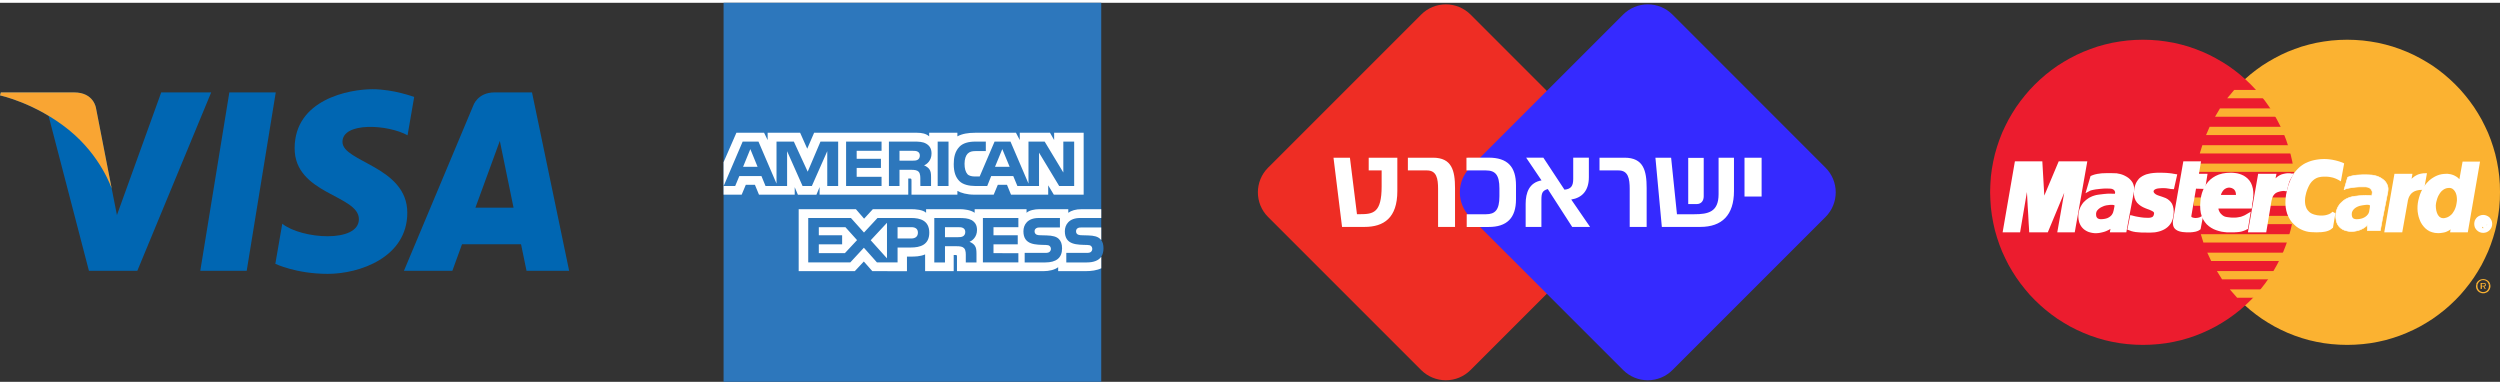
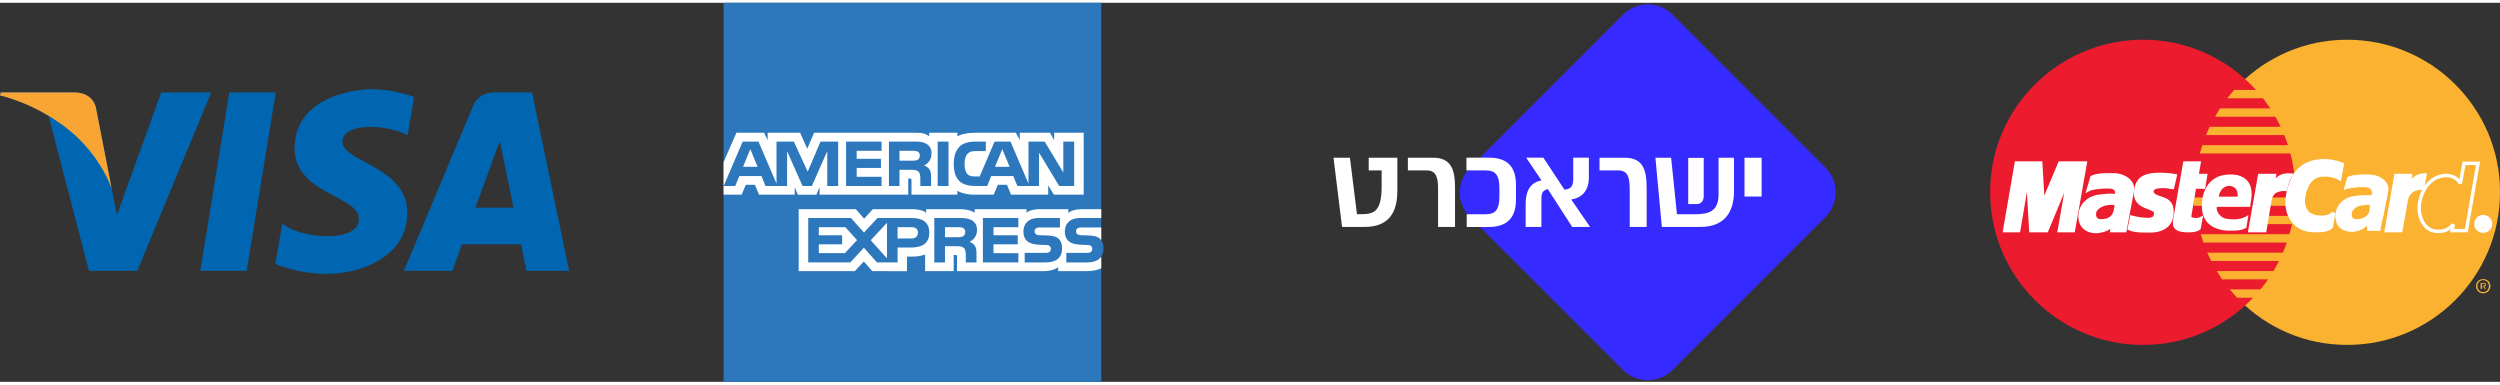
<svg xmlns="http://www.w3.org/2000/svg" xml:space="preserve" width="156px" height="24px" version="1.1" shape-rendering="geometricPrecision" text-rendering="geometricPrecision" image-rendering="optimizeQuality" fill-rule="evenodd" clip-rule="evenodd" viewBox="0 0 47.932 7.267">
  <rect x="0" y="0" width="47.932" height="7.267" fill="#333333" stroke="none" />
  <g id="Layer_x0020_1">
    <g id="_2785480276176">
      <polygon fill="#0066B2" fill-rule="nonzero" points="4.73,5.138 3.84,5.138 4.397,1.718 5.287,1.718 " />
      <path fill="#0066B2" fill-rule="nonzero" d="M3.091 1.718l-0.849 2.352 -0.1 -0.506 0 0 -0.3 -1.538c0,0 -0.036,-0.308 -0.422,-0.308l-1.404 0 -0.016 0.058c0,0 0.429,0.089 0.931,0.391l0.774 2.971 0.928 0 1.416 -3.42 -0.958 0z" />
      <path fill="#0066B2" fill-rule="nonzero" d="M9.115 3.928l0.468 -1.28 0.263 1.28 -0.731 0zm0.98 1.21l0.817 0 -0.712 -3.42 -0.716 0c-0.331,0 -0.411,0.255 -0.411,0.255l-1.328 3.165 0.928 0 0.185 -0.508 1.132 0 0.105 0.508z" />
      <path fill="#0066B2" fill-rule="nonzero" d="M7.814 2.54l0.127 -0.734c0,0 -0.392,-0.149 -0.8,-0.149 -0.442,0 -1.492,0.193 -1.492,1.132 0,0.884 1.232,0.895 1.232,1.359 0,0.464 -1.105,0.381 -1.469,0.088l-0.133 0.768c0,0 0.398,0.193 1.005,0.193 0.608,0 1.525,-0.315 1.525,-1.171 0,-0.889 -1.243,-0.972 -1.243,-1.359 0,-0.386 0.867,-0.337 1.248,-0.127z" />
      <path fill="#F9A533" fill-rule="nonzero" d="M2.142 3.564l-0.3 -1.538c0,0 -0.036,-0.308 -0.422,-0.308l-1.404 0 -0.016 0.058c0,0 0.675,0.14 1.322,0.663 0.618,0.501 0.82,1.125 0.82,1.125z" />
    </g>
    <g id="_2785480218240">
      <polygon fill="#FBB231" points="45.002,6.559 45.152,6.555 45.302,6.544 45.448,6.526 45.593,6.5 45.734,6.468 45.873,6.428 46.009,6.382 46.142,6.329 46.273,6.27 46.399,6.206 46.521,6.135 46.641,6.059 46.755,5.977 46.866,5.89 46.972,5.798 47.074,5.701 47.172,5.599 47.263,5.492 47.35,5.382 47.432,5.267 47.508,5.148 47.579,5.026 47.643,4.899 47.703,4.769 47.755,4.636 47.801,4.5 47.841,4.361 47.873,4.219 47.899,4.074 47.918,3.928 47.929,3.779 47.932,3.628 47.929,3.478 47.918,3.33 47.899,3.184 47.873,3.041 47.841,2.9 47.801,2.762 47.755,2.626 47.703,2.493 47.643,2.364 47.579,2.238 47.508,2.116 47.432,1.997 47.35,1.883 47.263,1.773 47.172,1.667 47.074,1.565 46.972,1.468 46.866,1.376 46.755,1.289 46.641,1.207 46.521,1.132 46.399,1.062 46.273,0.997 46.142,0.938 46.009,0.886 45.873,0.839 45.734,0.8 45.593,0.767 45.448,0.742 45.302,0.723 45.152,0.712 45.002,0.708 44.851,0.712 44.702,0.723 44.556,0.742 44.412,0.767 44.271,0.8 44.132,0.839 43.997,0.886 43.863,0.938 43.734,0.997 43.609,1.062 43.487,1.132 43.368,1.207 43.254,1.289 43.143,1.376 43.038,1.468 42.936,1.565 42.839,1.667 42.747,1.773 42.661,1.883 42.58,1.997 42.504,2.116 42.434,2.238 42.368,2.364 42.31,2.493 42.258,2.626 42.213,2.762 42.173,2.9 42.14,3.041 42.115,3.184 42.096,3.33 42.085,3.478 42.081,3.628 42.085,3.779 42.096,3.928 42.115,4.074 42.14,4.219 42.173,4.361 42.213,4.5 42.258,4.636 42.31,4.769 42.368,4.899 42.434,5.026 42.504,5.148 42.58,5.267 42.661,5.382 42.747,5.492 42.839,5.599 42.936,5.701 43.038,5.798 43.143,5.89 43.254,5.977 43.368,6.059 43.487,6.135 43.609,6.206 43.734,6.27 43.863,6.329 43.997,6.382 44.132,6.428 44.271,6.468 44.412,6.5 44.556,6.526 44.702,6.544 44.851,6.555 45.002,6.559 " />
      <polygon fill="#EC1C2E" points="41.088,6.559 41.237,6.555 41.387,6.544 41.533,6.526 41.677,6.5 41.818,6.468 41.957,6.428 42.092,6.382 42.225,6.329 42.355,6.27 42.48,6.206 42.602,6.135 42.721,6.059 42.835,5.977 42.946,5.89 43.051,5.798 43.153,5.701 43.25,5.599 43.342,5.492 43.428,5.382 43.509,5.267 43.585,5.148 43.655,5.026 43.72,4.899 43.779,4.769 43.831,4.636 43.876,4.5 43.916,4.361 43.949,4.219 43.974,4.074 43.993,3.928 44.004,3.779 44.008,3.628 44.004,3.478 43.993,3.33 43.974,3.184 43.949,3.041 43.916,2.9 43.876,2.762 43.831,2.626 43.779,2.493 43.72,2.364 43.655,2.238 43.585,2.116 43.509,1.997 43.428,1.883 43.342,1.773 43.25,1.667 43.153,1.565 43.051,1.468 42.946,1.376 42.835,1.289 42.721,1.207 42.602,1.132 42.48,1.062 42.355,0.997 42.225,0.938 42.092,0.886 41.957,0.839 41.818,0.8 41.677,0.767 41.533,0.742 41.387,0.723 41.237,0.712 41.088,0.708 40.936,0.712 40.788,0.723 40.641,0.742 40.496,0.767 40.355,0.8 40.216,0.839 40.08,0.886 39.947,0.938 39.816,0.997 39.69,1.062 39.568,1.132 39.448,1.207 39.334,1.289 39.223,1.376 39.117,1.468 39.015,1.565 38.917,1.667 38.826,1.773 38.739,1.883 38.657,1.997 38.581,2.116 38.51,2.238 38.446,2.364 38.386,2.493 38.334,2.626 38.288,2.762 38.248,2.9 38.216,3.041 38.19,3.184 38.171,3.33 38.161,3.478 38.156,3.628 38.161,3.779 38.171,3.928 38.19,4.074 38.216,4.219 38.248,4.361 38.288,4.5 38.334,4.636 38.386,4.769 38.446,4.899 38.51,5.026 38.581,5.148 38.657,5.267 38.739,5.382 38.826,5.492 38.917,5.599 39.015,5.701 39.117,5.798 39.223,5.89 39.334,5.977 39.448,6.059 39.568,6.135 39.69,6.206 39.816,6.27 39.947,6.329 40.08,6.382 40.216,6.428 40.355,6.468 40.496,6.5 40.641,6.526 40.788,6.544 40.936,6.555 41.088,6.559 " />
      <polygon fill="#FBB231" points="42.702,1.83 44.256,1.83 44.256,1.671 42.836,1.671 42.702,1.83 " />
      <polygon fill="#FBB231" points="42.469,2.184 44.256,2.184 44.256,2.025 42.563,2.025 42.469,2.184 " />
      <polygon fill="#FBB231" points="42.296,2.536 44.256,2.536 44.256,2.377 42.365,2.377 42.296,2.536 " />
      <polygon fill="#FBB231" points="42.176,2.889 44.256,2.889 44.256,2.73 42.225,2.73 42.176,2.889 " />
      <polygon fill="#FBB231" points="42.245,4.596 44.261,4.596 44.261,4.437 42.196,4.437 42.245,4.596 " />
      <polygon fill="#FBB231" points="42.394,4.95 44.261,4.95 44.261,4.791 42.32,4.791 42.394,4.95 " />
      <polygon fill="#FBB231" points="42.603,5.302 44.261,5.302 44.261,5.143 42.504,5.143 42.603,5.302 " />
      <polygon fill="#FBB231" points="42.892,5.655 44.261,5.655 44.261,5.495 42.752,5.495 42.892,5.655 " />
-       <polygon fill="#FBB231" points="42.106,3.241 44.256,3.241 44.256,3.083 42.137,3.083 42.106,3.241 " />
      <polygon fill="#FBB231" points="43.417,4.244 44.237,4.244 44.237,4.085 43.446,4.085 43.417,4.244 " />
      <polygon fill="#FBB231" points="43.482,3.892 44.237,3.892 44.237,3.732 43.511,3.732 43.482,3.892 " />
      <polygon fill="#FBB231" points="42.052,3.732 42.265,3.732 42.265,3.892 42.062,3.892 42.052,3.732 " />
      <polygon fill="white" points="41.654,3.539 41.64,3.538 41.626,3.537 41.614,3.535 41.601,3.533 41.589,3.531 41.576,3.529 41.563,3.527 41.549,3.525 41.536,3.523 41.52,3.522 41.502,3.521 41.483,3.52 41.463,3.52 41.44,3.521 41.414,3.523 41.386,3.525 41.366,3.528 41.347,3.531 41.33,3.537 41.316,3.542 41.302,3.549 41.289,3.557 41.279,3.567 41.27,3.576 41.264,3.587 41.259,3.598 41.257,3.609 41.257,3.621 41.26,3.634 41.264,3.647 41.272,3.66 41.282,3.673 41.302,3.691 41.325,3.706 41.353,3.719 41.383,3.73 41.414,3.74 41.447,3.751 41.479,3.763 41.511,3.775 41.541,3.792 41.568,3.813 41.593,3.838 41.614,3.868 41.629,3.906 41.639,3.95 41.643,4.003 41.639,4.066 41.632,4.112 41.62,4.152 41.605,4.19 41.585,4.222 41.562,4.251 41.536,4.276 41.509,4.297 41.478,4.316 41.447,4.331 41.414,4.344 41.381,4.354 41.346,4.362 41.312,4.368 41.28,4.37 41.248,4.372 41.217,4.373 41.174,4.373 41.135,4.372 41.1,4.372 41.068,4.372 41.038,4.37 41.012,4.368 40.988,4.366 40.965,4.364 40.944,4.362 40.926,4.358 40.907,4.355 40.89,4.35 40.873,4.346 40.858,4.34 40.842,4.334 40.825,4.328 40.869,4.11 40.878,4.112 40.889,4.115 40.903,4.119 40.92,4.123 40.937,4.127 40.957,4.131 40.979,4.135 41.003,4.139 41.027,4.143 41.053,4.147 41.08,4.15 41.107,4.153 41.136,4.154 41.165,4.155 41.193,4.155 41.222,4.154 41.25,4.148 41.273,4.14 41.291,4.13 41.305,4.116 41.314,4.102 41.323,4.086 41.327,4.07 41.331,4.056 41.333,4.027 41.325,4.002 41.308,3.982 41.283,3.966 41.253,3.951 41.219,3.936 41.18,3.922 41.142,3.907 41.102,3.889 41.065,3.868 41.03,3.842 40.999,3.812 40.974,3.774 40.956,3.73 40.947,3.677 40.948,3.614 40.953,3.575 40.96,3.538 40.97,3.505 40.982,3.473 40.998,3.444 41.016,3.418 41.036,3.393 41.061,3.372 41.09,3.353 41.121,3.337 41.157,3.322 41.196,3.312 41.241,3.302 41.289,3.296 41.342,3.292 41.401,3.291 41.437,3.291 41.47,3.292 41.501,3.293 41.529,3.294 41.553,3.296 41.576,3.298 41.596,3.3 41.614,3.302 41.63,3.304 41.644,3.306 41.657,3.309 41.669,3.311 41.679,3.312 41.688,3.314 41.696,3.316 41.704,3.317 41.654,3.539 " />
      <polygon fill="none" stroke="white" stroke-width="0.066" stroke-miterlimit="2.613" points="41.654,3.539 41.654,3.539 41.64,3.538 41.626,3.537 41.614,3.535 41.601,3.533 41.589,3.531 41.576,3.529 41.563,3.527 41.549,3.525 41.536,3.523 41.52,3.522 41.502,3.521 41.483,3.52 41.463,3.52 41.44,3.521 41.414,3.523 41.386,3.525 41.386,3.525 41.366,3.528 41.347,3.531 41.33,3.537 41.316,3.542 41.302,3.549 41.289,3.557 41.279,3.567 41.27,3.576 41.264,3.587 41.259,3.598 41.257,3.609 41.257,3.621 41.26,3.634 41.264,3.647 41.272,3.66 41.282,3.673 41.282,3.673 41.302,3.691 41.325,3.706 41.353,3.719 41.383,3.73 41.414,3.74 41.447,3.751 41.479,3.763 41.511,3.775 41.541,3.792 41.568,3.813 41.593,3.838 41.614,3.868 41.629,3.906 41.639,3.95 41.643,4.003 41.639,4.066 41.639,4.066 41.632,4.112 41.62,4.152 41.605,4.19 41.585,4.222 41.562,4.251 41.536,4.276 41.509,4.297 41.478,4.316 41.447,4.331 41.414,4.344 41.381,4.354 41.346,4.362 41.312,4.368 41.28,4.37 41.248,4.372 41.217,4.373 41.174,4.373 41.135,4.372 41.1,4.372 41.068,4.372 41.038,4.37 41.012,4.368 40.988,4.366 40.965,4.364 40.944,4.362 40.926,4.358 40.907,4.355 40.89,4.35 40.873,4.346 40.858,4.34 40.842,4.334 40.825,4.328 40.869,4.11 40.869,4.11 40.878,4.112 40.889,4.115 40.903,4.119 40.92,4.123 40.937,4.127 40.957,4.131 40.979,4.135 41.003,4.139 41.027,4.143 41.053,4.147 41.08,4.15 41.107,4.153 41.136,4.154 41.165,4.155 41.193,4.155 41.222,4.154 41.222,4.154 41.25,4.148 41.273,4.14 41.291,4.13 41.305,4.116 41.314,4.102 41.323,4.086 41.327,4.07 41.331,4.056 41.331,4.056 41.333,4.027 41.325,4.002 41.308,3.982 41.283,3.966 41.253,3.951 41.219,3.936 41.18,3.922 41.142,3.907 41.102,3.889 41.065,3.868 41.03,3.842 40.999,3.812 40.974,3.774 40.956,3.73 40.947,3.677 40.948,3.614 40.948,3.614 40.953,3.575 40.96,3.538 40.97,3.505 40.982,3.473 40.998,3.444 41.016,3.418 41.036,3.393 41.061,3.372 41.09,3.353 41.121,3.337 41.157,3.322 41.196,3.312 41.241,3.302 41.289,3.296 41.342,3.292 41.401,3.291 41.437,3.291 41.47,3.292 41.501,3.293 41.529,3.294 41.553,3.296 41.576,3.298 41.596,3.3 41.614,3.302 41.63,3.304 41.644,3.306 41.657,3.309 41.669,3.311 41.679,3.312 41.688,3.314 41.696,3.316 41.704,3.317 " />
      <polygon fill="white" points="41.888,3.073 42.161,3.073 42.121,3.312 42.286,3.312 42.25,3.535 42.076,3.53 41.982,4.08 41.981,4.1 41.985,4.117 41.995,4.13 42.008,4.14 42.026,4.147 42.046,4.153 42.067,4.157 42.091,4.159 42.113,4.158 42.132,4.156 42.15,4.153 42.166,4.149 42.179,4.145 42.188,4.143 42.194,4.14 42.196,4.139 42.161,4.323 42.154,4.328 42.147,4.332 42.14,4.336 42.134,4.34 42.127,4.343 42.119,4.346 42.11,4.349 42.101,4.352 42.091,4.355 42.081,4.357 42.069,4.359 42.058,4.361 42.045,4.363 42.03,4.365 42.014,4.366 41.997,4.368 41.922,4.368 41.883,4.365 41.848,4.362 41.817,4.356 41.79,4.349 41.767,4.34 41.749,4.33 41.732,4.318 41.719,4.305 41.709,4.291 41.702,4.275 41.697,4.258 41.694,4.239 41.693,4.218 41.693,4.197 41.696,4.174 41.7,4.149 41.888,3.073 " />
      <polygon fill="none" stroke="white" stroke-width="0.066" stroke-miterlimit="2.613" points="41.888,3.073 42.161,3.073 42.121,3.312 42.286,3.312 42.25,3.535 42.076,3.53 41.982,4.08 41.982,4.08 41.981,4.1 41.985,4.117 41.995,4.13 42.008,4.14 42.026,4.147 42.046,4.153 42.067,4.157 42.091,4.159 42.091,4.159 42.113,4.158 42.132,4.156 42.15,4.153 42.166,4.149 42.179,4.145 42.188,4.143 42.194,4.14 42.196,4.139 42.161,4.323 42.161,4.323 42.154,4.328 42.147,4.332 42.14,4.336 42.134,4.34 42.127,4.343 42.119,4.346 42.11,4.349 42.101,4.352 42.091,4.355 42.081,4.357 42.069,4.359 42.058,4.361 42.045,4.363 42.03,4.365 42.014,4.366 41.997,4.368 41.922,4.368 41.922,4.368 41.883,4.365 41.848,4.362 41.817,4.356 41.79,4.349 41.767,4.34 41.749,4.33 41.732,4.318 41.719,4.305 41.709,4.291 41.702,4.275 41.697,4.258 41.694,4.239 41.693,4.218 41.693,4.197 41.696,4.174 41.7,4.149 " />
-       <polygon fill="none" stroke="white" stroke-width="0.066" stroke-miterlimit="2.613" points="42.504,3.907 42.504,3.907 42.501,3.923 42.5,3.941 42.502,3.96 42.506,3.979 42.513,3.997 42.521,4.015 42.531,4.034 42.543,4.051 42.557,4.068 42.572,4.082 42.588,4.097 42.605,4.109 42.623,4.12 42.643,4.129 42.663,4.135 42.682,4.139 42.682,4.139 42.708,4.143 42.733,4.146 42.758,4.149 42.784,4.151 42.81,4.152 42.836,4.152 42.862,4.151 42.888,4.149 42.915,4.145 42.942,4.14 42.97,4.135 42.996,4.126 43.024,4.115 43.052,4.103 43.08,4.087 43.109,4.07 43.069,4.313 43.069,4.313 43.053,4.321 43.038,4.329 43.022,4.335 43.007,4.341 42.992,4.346 42.976,4.351 42.961,4.355 42.944,4.358 42.926,4.361 42.906,4.363 42.886,4.365 42.863,4.366 42.837,4.368 42.811,4.368 42.78,4.368 42.747,4.368 42.747,4.368 42.699,4.368 42.65,4.363 42.6,4.356 42.551,4.344 42.503,4.329 42.456,4.31 42.412,4.286 42.37,4.257 42.332,4.223 42.299,4.183 42.27,4.137 42.246,4.085 42.229,4.027 42.219,3.961 42.216,3.888 42.221,3.807 42.221,3.807 42.224,3.775 42.23,3.739 42.238,3.7 42.249,3.659 42.264,3.617 42.282,3.574 42.304,3.531 42.332,3.489 42.363,3.45 42.402,3.412 42.445,3.379 42.495,3.349 42.552,3.324 42.616,3.306 42.687,3.295 42.767,3.291 42.767,3.291 42.806,3.292 42.846,3.296 42.887,3.302 42.927,3.312 42.967,3.327 43.005,3.345 43.041,3.369 43.073,3.396 43.103,3.43 43.128,3.47 43.147,3.515 43.161,3.567 43.169,3.626 43.17,3.693 43.163,3.768 43.148,3.851 43.143,3.912 42.424,3.912 42.469,3.717 42.901,3.717 42.901,3.717 42.903,3.693 42.902,3.669 42.9,3.647 42.896,3.627 42.89,3.609 42.883,3.592 42.873,3.577 42.863,3.563 42.851,3.551 42.838,3.541 42.823,3.533 42.809,3.525 42.793,3.519 42.777,3.515 42.76,3.512 42.743,3.51 42.743,3.51 42.724,3.511 42.706,3.514 42.689,3.518 42.672,3.524 42.656,3.532 42.641,3.541 42.626,3.551 42.613,3.563 42.6,3.577 42.589,3.592 42.578,3.608 42.569,3.625 42.56,3.642 42.553,3.662 42.547,3.682 42.543,3.702 " />
      <polygon fill="white" points="44.857,3.371 44.845,3.364 44.832,3.358 44.818,3.351 44.803,3.344 44.788,3.338 44.772,3.332 44.755,3.326 44.737,3.32 44.718,3.316 44.699,3.312 44.679,3.308 44.658,3.305 44.635,3.302 44.613,3.301 44.54,3.301 44.514,3.302 44.487,3.306 44.46,3.311 44.432,3.318 44.404,3.329 44.377,3.343 44.349,3.361 44.323,3.383 44.297,3.408 44.272,3.44 44.249,3.476 44.227,3.52 44.206,3.569 44.187,3.625 44.172,3.688 44.165,3.723 44.162,3.758 44.16,3.792 44.161,3.826 44.164,3.859 44.17,3.891 44.179,3.92 44.19,3.95 44.205,3.977 44.223,4.002 44.244,4.025 44.267,4.046 44.294,4.064 44.324,4.078 44.358,4.091 44.396,4.1 44.408,4.103 44.423,4.106 44.441,4.108 44.461,4.11 44.482,4.112 44.53,4.112 44.555,4.11 44.58,4.107 44.606,4.102 44.63,4.095 44.655,4.087 44.68,4.076 44.702,4.064 44.723,4.048 44.743,4.03 44.699,4.294 44.693,4.298 44.687,4.304 44.679,4.311 44.67,4.317 44.659,4.325 44.645,4.332 44.629,4.339 44.612,4.345 44.589,4.352 44.563,4.357 44.534,4.361 44.499,4.365 44.461,4.366 44.416,4.368 44.366,4.366 44.311,4.364 44.265,4.359 44.22,4.349 44.174,4.334 44.129,4.314 44.086,4.291 44.044,4.261 44.005,4.226 43.968,4.187 43.936,4.143 43.908,4.093 43.884,4.038 43.867,3.978 43.855,3.912 43.851,3.841 43.853,3.765 43.863,3.683 43.872,3.642 43.88,3.603 43.89,3.564 43.9,3.528 43.911,3.493 43.924,3.459 43.937,3.426 43.95,3.395 43.965,3.365 43.98,3.336 43.997,3.309 44.014,3.283 44.032,3.258 44.052,3.235 44.072,3.213 44.093,3.192 44.115,3.172 44.138,3.154 44.162,3.137 44.186,3.121 44.213,3.106 44.24,3.094 44.267,3.082 44.296,3.071 44.327,3.061 44.357,3.053 44.389,3.046 44.422,3.04 44.456,3.035 44.491,3.031 44.527,3.029 44.564,3.028 44.596,3.029 44.627,3.031 44.656,3.034 44.686,3.038 44.713,3.042 44.74,3.048 44.766,3.053 44.789,3.059 44.812,3.065 44.832,3.071 44.851,3.077 44.866,3.083 44.88,3.087 44.892,3.092 44.901,3.095 44.907,3.098 44.857,3.371 " />
      <polygon fill="none" stroke="white" stroke-width="0.066" stroke-miterlimit="2.613" points="44.857,3.371 44.857,3.371 44.845,3.364 44.832,3.358 44.818,3.351 44.803,3.344 44.788,3.338 44.772,3.332 44.755,3.326 44.737,3.32 44.718,3.316 44.699,3.312 44.679,3.308 44.658,3.305 44.635,3.302 44.613,3.301 44.564,3.301 44.54,3.301 44.514,3.302 44.487,3.306 44.46,3.311 44.432,3.318 44.404,3.329 44.377,3.343 44.349,3.361 44.323,3.383 44.297,3.408 44.272,3.44 44.249,3.476 44.227,3.52 44.206,3.569 44.187,3.625 44.172,3.688 44.172,3.688 44.165,3.723 44.162,3.758 44.16,3.792 44.161,3.826 44.164,3.859 44.17,3.891 44.179,3.92 44.19,3.95 44.205,3.977 44.223,4.002 44.244,4.025 44.267,4.046 44.294,4.064 44.324,4.078 44.358,4.091 44.396,4.1 44.396,4.1 44.408,4.103 44.423,4.106 44.441,4.108 44.461,4.11 44.482,4.112 44.53,4.112 44.555,4.11 44.58,4.107 44.606,4.102 44.63,4.095 44.655,4.087 44.68,4.076 44.702,4.064 44.723,4.048 44.743,4.03 44.699,4.294 44.699,4.294 44.693,4.298 44.687,4.304 44.679,4.311 44.67,4.317 44.659,4.325 44.645,4.332 44.629,4.339 44.612,4.345 44.589,4.352 44.563,4.357 44.534,4.361 44.499,4.365 44.461,4.366 44.416,4.368 44.366,4.366 44.311,4.364 44.311,4.364 44.265,4.359 44.22,4.349 44.174,4.334 44.129,4.314 44.086,4.291 44.044,4.261 44.005,4.226 43.968,4.187 43.936,4.143 43.908,4.093 43.884,4.038 43.867,3.978 43.855,3.912 43.851,3.841 43.853,3.765 43.863,3.683 43.863,3.683 43.872,3.642 43.88,3.603 43.89,3.564 43.9,3.528 43.911,3.493 43.924,3.459 43.937,3.426 43.95,3.395 43.965,3.365 43.98,3.336 43.997,3.309 44.014,3.283 44.032,3.258 44.052,3.235 44.072,3.213 44.093,3.192 44.115,3.172 44.138,3.154 44.162,3.137 44.186,3.121 44.213,3.106 44.24,3.094 44.267,3.082 44.296,3.071 44.327,3.061 44.357,3.053 44.389,3.046 44.422,3.04 44.456,3.035 44.491,3.031 44.527,3.029 44.564,3.028 44.564,3.028 44.596,3.029 44.627,3.031 44.656,3.034 44.686,3.038 44.713,3.042 44.74,3.048 44.766,3.053 44.789,3.059 44.812,3.065 44.832,3.071 44.851,3.077 44.866,3.083 44.88,3.087 44.892,3.092 44.901,3.095 44.907,3.098 " />
-       <polygon fill="white" points="47.287,4.368 47.014,4.368 47.033,4.259 47.033,4.249 47.018,4.269 47.001,4.286 46.984,4.302 46.966,4.316 46.949,4.329 46.931,4.34 46.913,4.349 46.894,4.358 46.876,4.365 46.857,4.37 46.838,4.374 46.818,4.377 46.799,4.38 46.78,4.382 46.76,4.383 46.74,4.383 46.689,4.379 46.642,4.368 46.598,4.352 46.559,4.329 46.523,4.3 46.492,4.267 46.464,4.23 46.44,4.189 46.421,4.144 46.405,4.098 46.394,4.05 46.386,3.999 46.383,3.949 46.384,3.898 46.389,3.847 46.398,3.797 46.413,3.739 46.43,3.684 46.451,3.633 46.476,3.586 46.501,3.541 46.531,3.502 46.562,3.467 46.594,3.434 46.629,3.405 46.665,3.381 46.703,3.359 46.74,3.342 46.78,3.328 46.819,3.319 46.859,3.314 46.899,3.312 46.928,3.312 46.956,3.316 46.981,3.32 47.005,3.327 47.028,3.335 47.047,3.344 47.067,3.355 47.085,3.366 47.101,3.378 47.115,3.391 47.128,3.403 47.14,3.416 47.15,3.429 47.159,3.442 47.167,3.454 47.172,3.466 47.172,3.466 47.242,3.078 47.51,3.078 47.287,4.368 " />
      <polygon fill="none" stroke="white" stroke-width="0.066" stroke-miterlimit="2.613" points="47.287,4.368 47.014,4.368 47.033,4.259 47.033,4.249 47.018,4.269 47.001,4.286 46.984,4.302 46.966,4.316 46.949,4.329 46.931,4.34 46.913,4.349 46.894,4.358 46.876,4.365 46.857,4.37 46.838,4.374 46.818,4.377 46.799,4.38 46.78,4.382 46.76,4.383 46.74,4.383 46.74,4.383 46.689,4.379 46.642,4.368 46.598,4.352 46.559,4.329 46.523,4.3 46.492,4.267 46.464,4.23 46.44,4.189 46.421,4.144 46.405,4.098 46.394,4.05 46.386,3.999 46.383,3.949 46.384,3.898 46.389,3.847 46.398,3.797 46.398,3.797 46.413,3.739 46.43,3.684 46.451,3.633 46.476,3.586 46.501,3.541 46.531,3.502 46.562,3.467 46.594,3.434 46.629,3.405 46.665,3.381 46.703,3.359 46.74,3.342 46.78,3.328 46.819,3.319 46.859,3.314 46.899,3.312 46.899,3.312 46.928,3.312 46.956,3.316 46.981,3.32 47.005,3.327 47.028,3.335 47.047,3.344 47.067,3.355 47.085,3.366 47.101,3.378 47.115,3.391 47.128,3.403 47.14,3.416 47.15,3.429 47.159,3.442 47.167,3.454 47.172,3.466 47.172,3.466 47.242,3.078 47.51,3.078 " />
      <polygon fill="#FBB231" points="46.84,4.13 46.868,4.128 46.893,4.122 46.917,4.115 46.94,4.104 46.96,4.092 46.98,4.077 46.999,4.061 47.016,4.043 47.03,4.023 47.044,4.001 47.057,3.979 47.068,3.955 47.078,3.93 47.086,3.905 47.093,3.878 47.098,3.851 47.102,3.824 47.106,3.795 47.106,3.768 47.105,3.741 47.102,3.715 47.098,3.69 47.091,3.667 47.083,3.644 47.073,3.625 47.061,3.606 47.048,3.59 47.033,3.576 47.017,3.564 46.999,3.556 46.98,3.551 46.96,3.549 46.933,3.551 46.908,3.555 46.885,3.563 46.863,3.573 46.843,3.586 46.823,3.602 46.806,3.618 46.79,3.637 46.775,3.659 46.761,3.682 46.748,3.705 46.737,3.731 46.727,3.758 46.72,3.784 46.712,3.813 46.706,3.841 46.701,3.885 46.703,3.932 46.71,3.981 46.723,4.027 46.742,4.068 46.768,4.1 46.801,4.122 46.84,4.13 " />
      <polygon fill="white" points="40.78,4.149 40.74,4.368 40.491,4.368 40.498,4.328 40.504,4.291 40.507,4.264 40.511,4.249 40.497,4.265 40.482,4.281 40.463,4.295 40.442,4.309 40.419,4.323 40.394,4.335 40.368,4.347 40.341,4.357 40.313,4.365 40.284,4.372 40.255,4.378 40.226,4.382 40.197,4.384 40.169,4.385 40.141,4.382 40.114,4.378 40.08,4.37 40.048,4.36 40.021,4.347 39.996,4.332 39.974,4.316 39.955,4.298 39.939,4.28 39.925,4.26 39.913,4.239 39.903,4.217 39.895,4.196 39.89,4.174 39.885,4.151 39.883,4.129 39.881,4.107 39.881,4.085 39.883,4.047 39.89,4.01 39.899,3.976 39.912,3.942 39.928,3.911 39.946,3.882 39.966,3.854 39.99,3.83 40.015,3.807 40.043,3.786 40.071,3.767 40.101,3.752 40.132,3.738 40.165,3.727 40.198,3.718 40.233,3.712 40.235,3.712 40.24,3.711 40.247,3.71 40.258,3.709 40.269,3.707 40.283,3.706 40.298,3.704 40.315,3.702 40.332,3.7 40.348,3.698 40.366,3.697 40.382,3.695 40.398,3.694 40.412,3.693 40.426,3.693 40.46,3.693 40.484,3.693 40.505,3.694 40.527,3.694 40.545,3.695 40.559,3.696 40.568,3.697 40.571,3.697 40.573,3.69 40.579,3.673 40.584,3.652 40.586,3.633 40.582,3.612 40.573,3.592 40.562,3.574 40.546,3.559 40.527,3.547 40.506,3.538 40.482,3.532 40.457,3.53 40.429,3.529 40.4,3.528 40.369,3.528 40.338,3.529 40.305,3.531 40.273,3.534 40.242,3.537 40.211,3.541 40.181,3.544 40.153,3.549 40.127,3.554 40.104,3.559 40.082,3.565 40.064,3.571 40.05,3.578 40.039,3.584 40.109,3.346 40.131,3.337 40.153,3.329 40.177,3.322 40.2,3.317 40.224,3.312 40.25,3.309 40.275,3.305 40.302,3.302 40.33,3.301 40.358,3.3 40.388,3.299 40.482,3.299 40.517,3.3 40.552,3.301 40.579,3.302 40.609,3.308 40.64,3.314 40.671,3.323 40.702,3.335 40.731,3.349 40.761,3.366 40.789,3.385 40.813,3.406 40.835,3.43 40.855,3.457 40.869,3.486 40.879,3.518 40.885,3.551 40.885,3.589 40.879,3.628 40.78,4.149 " />
      <polygon fill="none" stroke="white" stroke-width="0.066" stroke-miterlimit="2.613" points="40.78,4.149 40.74,4.368 40.491,4.368 40.491,4.368 40.498,4.328 40.504,4.291 40.507,4.264 40.511,4.249 40.511,4.249 40.497,4.265 40.482,4.281 40.463,4.295 40.442,4.309 40.419,4.323 40.394,4.335 40.368,4.347 40.341,4.357 40.313,4.365 40.284,4.372 40.255,4.378 40.226,4.382 40.197,4.384 40.169,4.385 40.141,4.382 40.114,4.378 40.114,4.378 40.08,4.37 40.048,4.36 40.021,4.347 39.996,4.332 39.974,4.316 39.955,4.298 39.939,4.28 39.925,4.26 39.913,4.239 39.903,4.217 39.895,4.196 39.89,4.174 39.885,4.151 39.883,4.129 39.881,4.107 39.881,4.085 39.883,4.047 39.89,4.01 39.899,3.976 39.912,3.942 39.928,3.911 39.946,3.882 39.966,3.854 39.99,3.83 40.015,3.807 40.043,3.786 40.071,3.767 40.101,3.752 40.132,3.738 40.165,3.727 40.198,3.718 40.233,3.712 40.235,3.712 40.24,3.711 40.247,3.71 40.258,3.709 40.269,3.707 40.283,3.706 40.298,3.704 40.315,3.702 40.332,3.7 40.348,3.698 40.366,3.697 40.382,3.695 40.398,3.694 40.412,3.693 40.426,3.693 40.437,3.693 40.46,3.693 40.484,3.693 40.505,3.694 40.527,3.694 40.545,3.695 40.559,3.696 40.568,3.697 40.571,3.697 40.571,3.697 40.573,3.69 40.579,3.673 40.584,3.652 40.586,3.633 40.586,3.633 40.582,3.612 40.573,3.592 40.562,3.574 40.546,3.559 40.527,3.547 40.506,3.538 40.482,3.532 40.457,3.53 40.457,3.53 40.429,3.529 40.4,3.528 40.369,3.528 40.338,3.529 40.305,3.531 40.273,3.534 40.242,3.537 40.211,3.541 40.181,3.544 40.153,3.549 40.127,3.554 40.104,3.559 40.082,3.565 40.064,3.571 40.05,3.578 40.039,3.584 40.109,3.346 40.109,3.346 40.131,3.337 40.153,3.329 40.177,3.322 40.2,3.317 40.224,3.312 40.25,3.309 40.275,3.305 40.302,3.302 40.33,3.301 40.358,3.3 40.388,3.299 40.482,3.299 40.517,3.3 40.552,3.301 40.552,3.301 40.579,3.302 40.609,3.308 40.64,3.314 40.671,3.323 40.702,3.335 40.731,3.349 40.761,3.366 40.789,3.385 40.813,3.406 40.835,3.43 40.855,3.457 40.869,3.486 40.879,3.518 40.885,3.551 40.885,3.589 40.879,3.628 " />
      <polygon fill="#EC1C2E" points="40.542,3.892 40.541,3.887 40.537,3.882 40.531,3.879 40.521,3.877 40.51,3.875 40.497,3.874 40.468,3.874 40.452,3.875 40.435,3.877 40.42,3.879 40.404,3.881 40.389,3.883 40.375,3.886 40.363,3.889 40.352,3.892 40.345,3.894 40.338,3.897 40.327,3.901 40.316,3.906 40.303,3.912 40.29,3.918 40.276,3.925 40.264,3.933 40.25,3.943 40.237,3.953 40.225,3.965 40.214,3.977 40.204,3.989 40.197,4.003 40.192,4.019 40.188,4.035 40.188,4.068 40.192,4.095 40.202,4.115 40.215,4.13 40.23,4.139 40.247,4.145 40.263,4.148 40.278,4.149 40.308,4.148 40.335,4.145 40.36,4.141 40.383,4.135 40.403,4.129 40.421,4.12 40.438,4.111 40.453,4.1 40.466,4.09 40.478,4.078 40.487,4.068 40.495,4.056 40.502,4.044 40.508,4.032 40.513,4.021 40.516,4.01 40.524,3.982 40.531,3.949 40.537,3.917 40.542,3.892 " />
      <polygon fill="white" points="38.703,4.368 38.435,4.368 38.659,3.073 39.126,3.073 39.17,3.841 39.493,3.073 39.98,3.073 39.751,4.368 39.483,4.368 39.653,3.4 39.642,3.4 39.24,4.368 38.937,4.368 38.935,4.328 38.928,4.22 38.92,4.068 38.909,3.892 38.9,3.715 38.891,3.56 38.884,3.448 38.882,3.4 38.867,3.4 38.867,3.4 38.703,4.368 " />
      <polygon fill="none" stroke="white" stroke-width="0.066" stroke-miterlimit="2.613" points="38.703,4.368 38.435,4.368 38.659,3.073 39.126,3.073 39.17,3.841 39.493,3.073 39.98,3.073 39.751,4.368 39.483,4.368 39.653,3.4 39.642,3.4 39.24,4.368 38.937,4.368 38.937,4.368 38.935,4.328 38.928,4.22 38.92,4.068 38.909,3.892 38.9,3.715 38.891,3.56 38.884,3.448 38.882,3.4 38.867,3.4 38.867,3.4 " />
      <polygon fill="white" points="45.678,4.149 45.637,4.368 45.389,4.368 45.391,4.328 45.392,4.293 45.392,4.266 45.394,4.254 45.381,4.269 45.366,4.284 45.349,4.297 45.329,4.311 45.309,4.324 45.285,4.336 45.26,4.348 45.235,4.358 45.209,4.365 45.181,4.373 45.154,4.378 45.126,4.382 45.097,4.384 45.07,4.385 45.043,4.382 45.016,4.378 44.981,4.37 44.949,4.36 44.921,4.347 44.896,4.332 44.874,4.316 44.855,4.298 44.84,4.28 44.826,4.26 44.814,4.239 44.805,4.217 44.797,4.196 44.792,4.174 44.788,4.151 44.785,4.129 44.783,4.107 44.783,4.085 44.785,4.047 44.791,4.01 44.8,3.976 44.813,3.942 44.828,3.911 44.846,3.882 44.867,3.854 44.89,3.83 44.916,3.807 44.942,3.786 44.971,3.767 45.002,3.752 45.032,3.738 45.065,3.727 45.097,3.718 45.131,3.712 45.133,3.712 45.138,3.711 45.145,3.71 45.154,3.709 45.167,3.707 45.181,3.706 45.196,3.704 45.212,3.702 45.228,3.7 45.246,3.698 45.263,3.697 45.28,3.695 45.296,3.694 45.309,3.693 45.323,3.693 45.358,3.693 45.381,3.693 45.404,3.694 45.426,3.694 45.445,3.695 45.46,3.696 45.469,3.697 45.473,3.697 45.475,3.69 45.478,3.673 45.481,3.652 45.483,3.633 45.479,3.612 45.471,3.592 45.459,3.574 45.444,3.559 45.426,3.547 45.405,3.538 45.383,3.532 45.36,3.53 45.332,3.529 45.303,3.528 45.272,3.528 45.24,3.529 45.208,3.531 45.176,3.534 45.145,3.537 45.114,3.541 45.084,3.544 45.056,3.549 45.03,3.554 45.006,3.559 44.985,3.565 44.967,3.571 44.953,3.578 44.942,3.584 45.011,3.346 45.033,3.337 45.056,3.329 45.079,3.322 45.102,3.317 45.127,3.312 45.152,3.309 45.177,3.305 45.204,3.302 45.231,3.301 45.26,3.3 45.289,3.299 45.381,3.299 45.415,3.3 45.449,3.301 45.476,3.302 45.506,3.308 45.536,3.314 45.568,3.323 45.599,3.335 45.629,3.349 45.659,3.366 45.686,3.385 45.711,3.406 45.734,3.43 45.753,3.457 45.768,3.486 45.779,3.518 45.786,3.551 45.786,3.589 45.781,3.628 45.678,4.149 " />
-       <polygon fill="white" points="45.637,4.375 45.643,4.37 45.683,4.15 45.672,4.148 45.631,4.368 45.637,4.362 45.637,4.375 45.642,4.374 45.643,4.37 45.637,4.375 " />
      <polygon fill="white" points="45.383,4.368 45.389,4.375 45.637,4.375 45.637,4.362 45.389,4.362 45.395,4.368 45.383,4.368 45.383,4.375 45.389,4.375 45.383,4.368 " />
      <polygon fill="white" points="45.399,4.258 45.39,4.25 45.386,4.266 45.385,4.293 45.385,4.328 45.383,4.368 45.395,4.368 45.397,4.328 45.399,4.293 45.398,4.266 45.398,4.258 45.389,4.25 45.399,4.258 " />
      <polygon fill="white" points="45.015,4.384 45.015,4.384 45.043,4.388 45.07,4.391 45.097,4.39 45.126,4.388 45.154,4.384 45.182,4.379 45.21,4.372 45.237,4.364 45.262,4.354 45.288,4.342 45.312,4.33 45.332,4.316 45.353,4.302 45.37,4.289 45.386,4.273 45.399,4.258 45.389,4.25 45.377,4.265 45.363,4.279 45.345,4.293 45.326,4.306 45.305,4.318 45.282,4.33 45.258,4.342 45.233,4.352 45.208,4.36 45.18,4.368 45.152,4.372 45.126,4.376 45.097,4.378 45.07,4.379 45.043,4.376 45.017,4.372 45.017,4.372 45.015,4.384 " />
      <polygon fill="white" points="44.777,4.085 44.777,4.085 44.777,4.107 44.779,4.129 44.783,4.152 44.786,4.175 44.791,4.197 44.799,4.219 44.808,4.242 44.821,4.263 44.835,4.284 44.851,4.302 44.87,4.321 44.893,4.337 44.919,4.353 44.947,4.365 44.98,4.375 45.015,4.384 45.017,4.372 44.982,4.364 44.951,4.354 44.924,4.341 44.899,4.327 44.878,4.311 44.86,4.294 44.845,4.276 44.831,4.257 44.82,4.236 44.811,4.215 44.803,4.195 44.798,4.173 44.794,4.15 44.791,4.129 44.789,4.107 44.79,4.085 44.777,4.085 " />
      <polygon fill="white" points="45.131,3.706 45.131,3.706 45.096,3.712 45.063,3.721 45.03,3.732 44.999,3.746 44.968,3.761 44.938,3.781 44.912,3.802 44.886,3.826 44.862,3.85 44.842,3.878 44.822,3.908 44.807,3.94 44.794,3.974 44.785,4.009 44.779,4.047 44.777,4.085 44.79,4.085 44.791,4.047 44.797,4.011 44.806,3.978 44.819,3.944 44.834,3.913 44.851,3.886 44.872,3.858 44.894,3.834 44.919,3.812 44.946,3.791 44.974,3.773 45.005,3.758 45.034,3.744 45.067,3.733 45.098,3.724 45.131,3.718 " />
      <polygon fill="white" points="45.334,3.685 45.323,3.685 45.309,3.688 45.296,3.689 45.28,3.689 45.263,3.691 45.246,3.693 45.228,3.694 45.212,3.696 45.196,3.698 45.181,3.7 45.167,3.701 45.154,3.703 45.145,3.704 45.137,3.705 45.133,3.706 45.131,3.706 45.131,3.718 45.133,3.718 45.139,3.717 45.145,3.716 45.154,3.715 45.167,3.713 45.181,3.712 45.196,3.71 45.212,3.708 45.228,3.706 45.246,3.704 45.263,3.703 45.28,3.701 45.296,3.7 45.309,3.699 45.334,3.699 " />
      <polygon fill="white" points="45.467,3.696 45.473,3.691 45.469,3.691 45.46,3.69 45.445,3.689 45.426,3.688 45.381,3.688 45.358,3.685 45.334,3.685 45.334,3.699 45.381,3.699 45.404,3.701 45.445,3.701 45.46,3.702 45.469,3.703 45.473,3.703 45.479,3.698 45.473,3.703 45.478,3.704 45.479,3.698 45.467,3.696 " />
      <polygon fill="white" points="45.477,3.633 45.476,3.633 45.475,3.652 45.472,3.672 45.469,3.689 45.467,3.696 45.479,3.698 45.481,3.691 45.484,3.674 45.487,3.652 45.49,3.633 45.477,3.633 " />
      <polygon fill="white" points="45.36,3.535 45.36,3.537 45.383,3.538 45.403,3.544 45.423,3.552 45.44,3.564 45.453,3.578 45.465,3.595 45.473,3.612 45.477,3.633 45.489,3.633 45.485,3.611 45.477,3.589 45.463,3.57 45.448,3.554 45.429,3.541 45.407,3.532 45.384,3.526 45.36,3.523 " />
      <polygon fill="white" points="44.936,3.583 44.946,3.589 44.956,3.584 44.969,3.577 44.986,3.571 45.007,3.565 45.031,3.56 45.057,3.555 45.085,3.55 45.114,3.547 45.145,3.542 45.176,3.539 45.208,3.537 45.24,3.535 45.332,3.535 45.36,3.535 45.36,3.524 45.332,3.523 45.303,3.521 45.272,3.521 45.24,3.523 45.208,3.525 45.176,3.528 45.145,3.531 45.114,3.535 45.083,3.538 45.055,3.544 45.029,3.548 45.005,3.553 44.984,3.559 44.965,3.565 44.95,3.572 44.938,3.579 44.948,3.585 44.936,3.583 " />
      <polygon fill="white" points="45.009,3.34 45.005,3.345 44.936,3.583 44.948,3.585 45.017,3.347 45.013,3.352 45.009,3.34 45.006,3.341 45.005,3.345 45.009,3.34 " />
      <polygon fill="white" points="45.449,3.295 45.449,3.295 45.415,3.293 45.381,3.292 45.289,3.292 45.26,3.294 45.231,3.295 45.204,3.297 45.177,3.299 45.15,3.302 45.126,3.306 45.101,3.312 45.077,3.317 45.054,3.323 45.031,3.331 45.009,3.34 45.013,3.352 45.035,3.343 45.058,3.335 45.079,3.328 45.103,3.323 45.128,3.318 45.152,3.314 45.177,3.311 45.204,3.309 45.231,3.306 45.26,3.306 45.381,3.306 45.415,3.306 45.449,3.306 " />
      <polygon fill="white" points="45.787,3.629 45.787,3.629 45.792,3.589 45.792,3.551 45.785,3.517 45.774,3.484 45.758,3.454 45.739,3.426 45.715,3.401 45.69,3.38 45.662,3.361 45.632,3.343 45.601,3.329 45.57,3.317 45.538,3.309 45.507,3.302 45.476,3.297 45.449,3.295 45.449,3.306 45.476,3.309 45.505,3.314 45.535,3.32 45.566,3.329 45.597,3.341 45.626,3.355 45.656,3.371 45.682,3.389 45.707,3.411 45.729,3.434 45.748,3.459 45.762,3.488 45.773,3.519 45.78,3.551 45.78,3.589 45.775,3.627 45.775,3.627 45.787,3.629 " />
      <polygon fill="white" points="45.683,4.15 45.683,4.15 45.787,3.629 45.775,3.627 45.672,4.148 45.672,4.148 45.683,4.15 " />
      <polygon fill="#FBB231" points="45.439,3.892 45.437,3.886 45.433,3.881 45.426,3.878 45.416,3.875 45.405,3.874 45.392,3.873 45.377,3.873 45.363,3.874 45.347,3.876 45.331,3.878 45.315,3.88 45.3,3.882 45.286,3.885 45.273,3.887 45.26,3.89 45.25,3.892 45.243,3.893 45.235,3.896 45.226,3.899 45.215,3.903 45.202,3.908 45.19,3.915 45.176,3.921 45.163,3.93 45.15,3.939 45.138,3.95 45.127,3.961 45.116,3.974 45.107,3.988 45.1,4.002 45.094,4.018 45.091,4.035 45.09,4.068 45.095,4.095 45.103,4.115 45.115,4.13 45.13,4.139 45.147,4.145 45.163,4.148 45.18,4.149 45.21,4.148 45.237,4.145 45.263,4.14 45.286,4.134 45.307,4.126 45.326,4.117 45.344,4.107 45.36,4.095 45.374,4.084 45.385,4.072 45.396,4.06 45.405,4.047 45.412,4.035 45.417,4.023 45.421,4.011 45.424,4 45.428,3.973 45.433,3.944 45.437,3.917 45.439,3.892 " />
      <polygon fill="white" points="47.472,4.233 47.474,4.21 47.481,4.184 47.495,4.16 47.512,4.139 47.533,4.123 47.557,4.111 47.582,4.103 47.61,4.1 47.638,4.103 47.663,4.111 47.687,4.123 47.708,4.139 47.724,4.16 47.738,4.184 47.746,4.21 47.748,4.233 47.718,4.233 47.717,4.215 47.711,4.194 47.701,4.174 47.689,4.157 47.673,4.143 47.654,4.134 47.633,4.127 47.61,4.125 47.587,4.127 47.566,4.134 47.547,4.143 47.531,4.157 47.518,4.174 47.508,4.194 47.502,4.215 47.5,4.233 47.472,4.233 " />
      <polygon fill="white" points="47.56,4.233 47.56,4.174 47.615,4.174 47.627,4.175 47.638,4.177 47.645,4.18 47.652,4.184 47.657,4.19 47.661,4.196 47.663,4.203 47.664,4.21 47.663,4.218 47.661,4.225 47.658,4.231 47.656,4.233 47.615,4.233 47.619,4.232 47.626,4.231 47.631,4.229 47.637,4.227 47.64,4.224 47.642,4.221 47.644,4.217 47.644,4.21 47.643,4.205 47.641,4.201 47.638,4.199 47.635,4.197 47.63,4.196 47.626,4.195 47.585,4.195 47.585,4.233 47.56,4.233 " />
      <polygon fill="white" points="47.472,4.233 47.471,4.239 47.474,4.268 47.481,4.294 47.495,4.318 47.512,4.338 47.533,4.355 47.557,4.368 47.582,4.375 47.61,4.378 47.638,4.375 47.663,4.368 47.687,4.355 47.708,4.338 47.724,4.318 47.738,4.294 47.746,4.268 47.749,4.239 47.748,4.233 47.718,4.233 47.719,4.239 47.717,4.263 47.711,4.285 47.701,4.303 47.689,4.32 47.673,4.334 47.654,4.345 47.633,4.352 47.61,4.354 47.587,4.352 47.566,4.345 47.547,4.334 47.531,4.32 47.518,4.303 47.508,4.285 47.502,4.263 47.5,4.239 47.5,4.233 47.472,4.233 " />
      <polygon fill="white" points="47.56,4.233 47.56,4.294 47.585,4.294 47.585,4.244 47.61,4.244 47.639,4.294 47.659,4.294 47.63,4.244 47.637,4.244 47.643,4.242 47.649,4.24 47.654,4.236 47.656,4.233 47.615,4.233 47.61,4.234 47.585,4.234 47.585,4.233 47.56,4.233 " />
      <path fill="none" stroke="white" stroke-width="0.066" stroke-miterlimit="2.613" d="M47.61 4.354l0 0 0.023 -0.002 0.021 -0.007 0.019 -0.011 0.016 -0.014 0.012 -0.017 0.01 -0.018 0.006 -0.022 0.002 -0.024 0 0 -0.002 -0.024 -0.006 -0.021 -0.01 -0.02 -0.012 -0.017 -0.016 -0.014 -0.019 -0.009 -0.021 -0.007 -0.023 -0.002 0 0 -0.023 0.002 -0.021 0.007 -0.019 0.009 -0.016 0.014 -0.013 0.017 -0.01 0.02 -0.006 0.021 -0.002 0.024 0 0 0.002 0.024 0.006 0.022 0.01 0.018 0.013 0.017 0.016 0.014 0.019 0.011 0.021 0.007 0.023 0.002zm0 -0.12l0 0 0.009 -0.002 0.007 -0.001 0.005 -0.002 0.006 -0.002 0.003 -0.003 0.002 -0.003 0.002 -0.004 0 -0.007 -0.001 -0.005 -0.002 -0.004 -0.003 -0.002 -0.003 -0.002 -0.005 -0.001 -0.004 -0.001 -0.041 0 0 0.039 0.025 0zm-0.025 0.06l-0.025 0 0 -0.12 0.055 0 0 0 0.012 0.001 0.011 0.002 0.007 0.003 0.007 0.004 0.005 0.006 0.004 0.006 0.002 0.007 0.001 0.007 0 0 -0.001 0.008 -0.002 0.007 -0.003 0.006 -0.004 0.005 -0.005 0.004 -0.006 0.002 -0.006 0.002 -0.007 0 0.029 0.05 -0.02 0 -0.029 -0.05 -0.025 0 0 0.05zm-0.114 -0.055l0 0 0.003 -0.029 0.007 -0.026 0.014 -0.024 0.017 -0.021 0.021 -0.016 0.024 -0.012 0.025 -0.008 0.028 -0.003 0 0 0.028 0.003 0.025 0.008 0.024 0.012 0.021 0.016 0.016 0.021 0.014 0.024 0.008 0.026 0.003 0.029 0 0 -0.003 0.029 -0.008 0.026 -0.014 0.024 -0.016 0.02 -0.021 0.017 -0.024 0.013 -0.025 0.007 -0.028 0.003 0 0 -0.028 -0.003 -0.025 -0.007 -0.024 -0.013 -0.021 -0.017 -0.017 -0.02 -0.014 -0.024 -0.007 -0.026 -0.003 -0.029z" />
      <polygon fill="white" points="45.752,4.368 46.03,4.368 46.03,4.368 46.13,3.807 46.133,3.785 46.139,3.764 46.145,3.742 46.153,3.72 46.163,3.698 46.175,3.678 46.188,3.658 46.204,3.639 46.221,3.622 46.241,3.607 46.264,3.592 46.289,3.58 46.318,3.57 46.35,3.562 46.384,3.556 46.422,3.554 46.447,3.554 46.447,3.554 46.492,3.301 46.464,3.302 46.437,3.306 46.413,3.311 46.389,3.317 46.367,3.325 46.347,3.335 46.327,3.346 46.308,3.358 46.29,3.372 46.273,3.386 46.258,3.401 46.242,3.417 46.227,3.434 46.212,3.453 46.198,3.47 46.184,3.49 46.214,3.312 45.936,3.312 45.752,4.368 " />
      <polygon fill="none" stroke="white" stroke-width="0.066" stroke-miterlimit="2.613" points="45.752,4.368 46.03,4.368 46.03,4.368 46.13,3.807 46.13,3.807 46.133,3.785 46.139,3.764 46.145,3.742 46.153,3.72 46.163,3.698 46.175,3.678 46.188,3.658 46.204,3.639 46.221,3.622 46.241,3.607 46.264,3.592 46.289,3.58 46.318,3.57 46.35,3.562 46.384,3.556 46.422,3.554 46.447,3.554 46.447,3.554 46.492,3.301 46.492,3.301 46.464,3.302 46.437,3.306 46.413,3.311 46.389,3.317 46.367,3.325 46.347,3.335 46.327,3.346 46.308,3.358 46.29,3.372 46.273,3.386 46.258,3.401 46.242,3.417 46.227,3.434 46.212,3.453 46.198,3.47 46.184,3.49 46.214,3.312 45.936,3.312 45.752,4.368 " />
      <polygon fill="white" points="43.138,4.368 43.422,4.368 43.516,3.807 43.52,3.785 43.525,3.765 43.53,3.744 43.537,3.724 43.545,3.704 43.555,3.685 43.567,3.668 43.58,3.651 43.596,3.636 43.614,3.621 43.636,3.609 43.659,3.599 43.687,3.59 43.718,3.582 43.751,3.577 43.79,3.574 43.793,3.574 43.797,3.575 43.801,3.576 43.806,3.576 43.811,3.577 43.815,3.578 43.818,3.579 43.819,3.579 43.82,3.575 43.823,3.563 43.827,3.546 43.832,3.524 43.839,3.498 43.846,3.47 43.855,3.443 43.863,3.415 43.872,3.396 43.881,3.378 43.891,3.359 43.901,3.342 43.91,3.327 43.917,3.316 43.922,3.309 43.924,3.306 43.923,3.306 43.919,3.305 43.914,3.304 43.907,3.302 43.9,3.302 43.892,3.302 43.885,3.301 43.878,3.301 43.848,3.302 43.82,3.306 43.795,3.311 43.771,3.317 43.748,3.324 43.727,3.334 43.709,3.344 43.691,3.356 43.674,3.369 43.658,3.384 43.644,3.398 43.629,3.415 43.614,3.432 43.6,3.451 43.585,3.47 43.57,3.49 43.606,3.312 43.323,3.312 43.138,4.368 " />
      <polygon fill="none" stroke="white" stroke-width="0.066" stroke-miterlimit="2.613" points="43.138,4.368 43.422,4.368 43.516,3.807 43.516,3.807 43.52,3.785 43.525,3.765 43.53,3.744 43.537,3.724 43.545,3.704 43.555,3.685 43.567,3.668 43.58,3.651 43.596,3.636 43.614,3.621 43.636,3.609 43.659,3.599 43.687,3.59 43.718,3.582 43.751,3.577 43.79,3.574 43.793,3.574 43.797,3.575 43.801,3.576 43.806,3.576 43.811,3.577 43.815,3.578 43.818,3.579 43.819,3.579 43.819,3.579 43.82,3.575 43.823,3.563 43.827,3.546 43.832,3.524 43.839,3.498 43.846,3.47 43.855,3.443 43.863,3.415 43.863,3.415 43.872,3.396 43.881,3.378 43.891,3.359 43.901,3.342 43.91,3.327 43.917,3.316 43.922,3.309 43.924,3.306 43.923,3.306 43.919,3.305 43.914,3.304 43.907,3.302 43.9,3.302 43.892,3.302 43.885,3.301 43.878,3.301 43.878,3.301 43.848,3.302 43.82,3.306 43.795,3.311 43.771,3.317 43.748,3.324 43.727,3.334 43.709,3.344 43.691,3.356 43.674,3.369 43.658,3.384 43.644,3.398 43.629,3.415 43.614,3.432 43.6,3.451 43.585,3.47 43.57,3.49 43.606,3.312 43.323,3.312 43.138,4.368 " />
      <polygon fill="#FBB231" points="47.474,5.407 47.474,5.403 47.481,5.377 47.495,5.354 47.512,5.335 47.533,5.319 47.557,5.307 47.582,5.3 47.61,5.297 47.638,5.3 47.663,5.307 47.687,5.319 47.708,5.335 47.724,5.354 47.738,5.377 47.746,5.403 47.746,5.407 47.717,5.407 47.711,5.386 47.701,5.367 47.689,5.35 47.673,5.337 47.654,5.326 47.633,5.319 47.61,5.317 47.587,5.319 47.566,5.326 47.547,5.337 47.531,5.35 47.518,5.367 47.508,5.386 47.502,5.407 47.474,5.407 " />
      <polygon fill="#FBB231" points="47.56,5.407 47.56,5.372 47.627,5.372 47.638,5.374 47.645,5.376 47.652,5.38 47.657,5.385 47.661,5.391 47.663,5.398 47.664,5.407 47.644,5.407 47.644,5.402 47.643,5.397 47.641,5.393 47.638,5.391 47.635,5.389 47.63,5.388 47.626,5.387 47.585,5.387 47.585,5.407 47.56,5.407 " />
      <polygon fill="#FBB231" points="47.471,5.428 47.474,5.407 47.502,5.407 47.502,5.407 47.5,5.428 47.471,5.428 " />
      <polygon fill="#FBB231" points="47.56,5.428 47.56,5.407 47.585,5.407 47.585,5.426 47.61,5.426 47.619,5.424 47.626,5.423 47.631,5.421 47.637,5.419 47.64,5.417 47.642,5.413 47.644,5.409 47.644,5.407 47.664,5.407 47.664,5.407 47.663,5.413 47.661,5.419 47.658,5.424 47.654,5.428 47.56,5.428 " />
      <polygon fill="#FBB231" points="47.719,5.428 47.717,5.407 47.717,5.407 47.746,5.407 47.749,5.428 47.719,5.428 " />
      <polygon fill="#FBB231" points="47.471,5.428 47.471,5.431 47.474,5.46 47.481,5.486 47.495,5.51 47.512,5.531 47.533,5.548 47.557,5.559 47.582,5.568 47.61,5.57 47.638,5.568 47.663,5.559 47.687,5.548 47.708,5.531 47.724,5.51 47.738,5.486 47.746,5.46 47.749,5.431 47.749,5.428 47.719,5.428 47.719,5.431 47.717,5.455 47.711,5.477 47.701,5.495 47.689,5.512 47.673,5.526 47.654,5.537 47.633,5.544 47.61,5.546 47.587,5.544 47.566,5.537 47.547,5.526 47.531,5.512 47.518,5.495 47.508,5.477 47.502,5.455 47.5,5.431 47.5,5.428 47.471,5.428 " />
      <polygon fill="#FBB231" points="47.56,5.428 47.56,5.486 47.585,5.486 47.585,5.436 47.61,5.436 47.639,5.486 47.659,5.486 47.63,5.436 47.637,5.436 47.643,5.434 47.649,5.432 47.654,5.428 47.56,5.428 " />
      <path fill="white" d="M42.901 3.717l-0.36 0 0 -0.001 0 0 0.002 -0.014 0.004 -0.02 0.006 -0.02 0.007 -0.02 0.009 -0.017 0.009 -0.017 0.011 -0.016 0.011 -0.015 0.013 -0.014 0.013 -0.012 0.015 -0.01 0.015 -0.009 0.016 -0.008 0.017 -0.006 0.017 -0.004 0.018 -0.003 0.019 -0.001 0.017 0.002 0.017 0.003 0.016 0.004 0.016 0.006 0.014 0.008 0.015 0.008 0.013 0.01 0.012 0.012 0.01 0.014 0.01 0.015 0.007 0.017 0.006 0.018 0.004 0.02 0.002 0.022 0.001 0.024 -0.002 0.024zm0.268 -0.091l-0.008 -0.059 -0.014 -0.052 -0.019 -0.045 -0.025 -0.04 -0.03 -0.034 -0.032 -0.027 -0.036 -0.024 -0.038 -0.018 -0.04 -0.015 -0.04 -0.01 -0.041 -0.006 -0.04 -0.004 -0.039 -0.001 -0.08 0.004 -0.071 0.011 -0.064 0.018 -0.057 0.025 -0.05 0.03 -0.043 0.033 -0.039 0.038 -0.031 0.039 -0.028 0.042 -0.022 0.043 -0.018 0.043 -0.015 0.042 -0.011 0.041 -0.008 0.039 -0.006 0.036 -0.003 0.032 -0.005 0.081 0.003 0.073 0.01 0.066 0.017 0.058 0.024 0.052 0.029 0.046 0.033 0.04 0.038 0.034 0.042 0.029 0.044 0.024 0.047 0.019 0.048 0.015 0.049 0.012 0.05 0.007 0.049 0.005 0.048 0 0.033 0 0.031 0 0.026 0 0.026 -0.002 0.023 -0.001 0.02 -0.002 0.02 -0.002 0.018 -0.003 0.017 -0.003 0.015 -0.004 0.016 -0.005 0.015 -0.005 0.015 -0.006 0.016 -0.006 0.015 -0.008 0.016 -0.008 0.04 -0.243 -0.029 0.017 -0.028 0.016 -0.028 0.012 -0.028 0.011 -0.026 0.009 -0.028 0.005 -0.027 0.005 -0.027 0.004 -0.026 0.002 -0.026 0.001 -0.026 0 -0.026 -0.001 -0.026 -0.002 -0.025 -0.003 -0.025 -0.003 -0.026 -0.004 -0.019 -0.004 -0.02 -0.006 -0.02 -0.009 -0.018 -0.011 -0.017 -0.012 -0.016 -0.015 -0.015 -0.014 -0.014 -0.017 -0.012 -0.017 -0.01 -0.019 -0.008 -0.018 -0.007 -0.018 -0.004 -0.019 -0.002 -0.019 0.001 -0.017 0.002 -0.012 0.64 0 0.005 -0.061 0.015 -0.083 0.007 -0.075 -0.001 -0.067z" />
    </g>
    <g id="_2782003584080">
      <g>
-         <path fill="#EE2D24" fill-rule="nonzero" d="M24.312 3.162c-0.125,0.125 -0.195,0.295 -0.195,0.472 0,0.177 0.07,0.347 0.195,0.472l2.936 2.936c0.126,0.125 0.296,0.195 0.473,0.195 0.177,0 0.347,-0.07 0.472,-0.195l2.936 -2.936c0.125,-0.125 0.195,-0.295 0.195,-0.472 0,-0.177 -0.07,-0.347 -0.195,-0.472l-2.935 -2.937c-0.126,-0.125 -0.296,-0.195 -0.473,-0.195 -0.177,0 -0.347,0.07 -0.472,0.195l-2.937 2.937z" />
        <path fill="#352AFF" fill-rule="nonzero" d="M28.184 3.162c-0.125,0.125 -0.195,0.295 -0.195,0.472 0,0.177 0.07,0.347 0.195,0.472l2.937 2.936c0.125,0.125 0.295,0.195 0.472,0.195 0.177,0 0.347,-0.07 0.472,-0.195l2.936 -2.936c0.125,-0.125 0.195,-0.295 0.195,-0.472 0,-0.177 -0.07,-0.347 -0.195,-0.472l-2.936 -2.937c-0.125,-0.125 -0.295,-0.195 -0.472,-0.195 -0.177,0 -0.347,0.07 -0.472,0.195l-2.937 2.937z" />
      </g>
      <path fill="white" fill-rule="nonzero" d="M33.447 3.715l0.328 0 0 -0.745 -0.328 0 0 0.745zm-0.914 0.144c0.093,-0.002 0.132,-0.072 0.132,-0.149l0 -0.737 -0.297 0 0 0.886 0.165 0zm0.417 -0.889l0 0.7c0,0.341 -0.198,0.384 -0.469,0.384l-0.329 0 -0.112 -1.084 -0.301 0 0.123 1.327 0.737 0c0.417,0 0.646,-0.228 0.646,-0.687l0 -0.64 -0.295 0zm-2.283 0l0 0.244 0.366 0c0.184,0 0.213,0.156 0.213,0.354l0 0.729 0.325 0 0 -0.743c0,-0.337 -0.061,-0.584 -0.423,-0.584l-0.481 0zm-0.181 1.327l-0.361 -0.525c0.207,-0.033 0.338,-0.169 0.338,-0.428l0 -0.374 -0.3 0 0 0.405c0,0.13 -0.036,0.196 -0.168,0.208l-0.404 -0.613 -0.33 0 0.294 0.435c-0.237,0.042 -0.304,0.239 -0.304,0.449l0 0.443 0.302 0 0 -0.519c0,-0.132 0.019,-0.176 0.122,-0.207l0.468 0.726 0.343 0zm-2.37 -1.327l0 0.244 0.373 0c0.179,0 0.259,0.084 0.259,0.345l0 0.15c0,0.264 -0.082,0.345 -0.259,0.345l-0.368 0 0 0.244 0.42 0c0.349,0 0.525,-0.171 0.525,-0.53l0 -0.266c0,-0.362 -0.164,-0.533 -0.525,-0.533l-0.425 0.001zm-1.123 0l0 0.244 0.367 0c0.184,0 0.212,0.156 0.212,0.354l0 0.729 0.325 0 0 -0.743c0,-0.337 -0.061,-0.584 -0.422,-0.584l-0.482 0zm-0.751 0l0 0.244 0.248 0 0 0.306c0,0.508 -0.161,0.533 -0.417,0.533l-0.056 0 -0.135 -1.083 -0.315 0 0.164 1.327 0.43 0c0.371,0 0.63,-0.172 0.63,-0.687l0 -0.64 -0.549 0z" />
    </g>
    <g id="_2782003586192">
      <path fill="#2D77BC" fill-rule="nonzero" d="M21.114 0l-7.241 0 0 7.267 7.241 0 0 -2.398c0.028,-0.042 0.043,-0.095 0.043,-0.16 0,-0.074 -0.015,-0.12 -0.043,-0.159l0 -4.55z" />
      <path fill="white" fill-rule="nonzero" d="M14.525 3.145l-0.139 -0.34 -0.139 0.34 0.278 0zm3.069 -0.135l0 0c-0.028,0.016 -0.061,0.017 -0.101,0.017l-0.247 0 0 -0.189 0.251 0c0.035,0 0.072,0.001 0.096,0.015 0.027,0.013 0.043,0.039 0.043,0.076 0,0.037 -0.016,0.067 -0.042,0.081zm1.764 0.135l0 0 -0.141 -0.34 -0.14 0.34 0.281 0zm-3.288 0.367l0 0 -0.209 0 0 -0.667 -0.295 0.667 -0.179 0 -0.296 -0.667 0 0.667 -0.414 0 -0.078 -0.19 -0.424 0 -0.079 0.19 -0.221 0 0.364 -0.851 0.303 0 0.346 0.806 0 -0.806 0.332 0 0.266 0.577 0.245 -0.577 0.339 0 0 0.851 0 0zm0.832 0l0 0 -0.68 0 0 -0.851 0.68 0 0 0.177 -0.477 0 0 0.153 0.465 0 0 0.175 -0.465 0 0 0.17 0.477 0 0 0.176zm0.958 -0.622l0 0c0,0.136 -0.09,0.206 -0.143,0.227 0.044,0.017 0.082,0.047 0.1,0.072 0.029,0.042 0.034,0.08 0.034,0.156l0 0.167 -0.205 0 -0.001 -0.107c0,-0.052 0.005,-0.125 -0.032,-0.166 -0.03,-0.03 -0.075,-0.037 -0.148,-0.037l-0.219 0 0 0.31 -0.203 0 0 -0.851 0.468 0c0.104,0 0.18,0.002 0.246,0.04 0.065,0.038 0.103,0.094 0.103,0.189zm0.326 0.622l0 0 -0.208 0 0 -0.851 0.208 0 0 0.851zm2.409 0l0 0 -0.288 0 -0.386 -0.639 0 0.639 -0.415 0 -0.079 -0.19 -0.423 0 -0.076 0.19 -0.239 0c-0.098,0 -0.224,-0.022 -0.295,-0.094 -0.071,-0.072 -0.108,-0.17 -0.108,-0.325 0,-0.126 0.022,-0.242 0.109,-0.333 0.066,-0.068 0.169,-0.099 0.309,-0.099l0.197 0 0 0.182 -0.192 0c-0.075,0 -0.117,0.011 -0.157,0.05 -0.035,0.036 -0.059,0.104 -0.059,0.193 0,0.092 0.019,0.157 0.056,0.2 0.032,0.034 0.089,0.044 0.142,0.044l0.092 0 0.286 -0.669 0.305 0 0.345 0.805 0 -0.805 0.31 0 0.358 0.593 0 -0.593 0.208 0 0 0.851zm-6.722 0.167l0 0 0.347 0 0.079 -0.189 0.175 0 0.078 0.189 0.685 0 0 -0.144 0.061 0.145 0.355 0 0.061 -0.147 0 0.146 1.7 0 0 -0.31 0.032 0c0.024,0.001 0.03,0.003 0.03,0.041l0 0.269 0.88 0 0 -0.072c0.071,0.038 0.181,0.072 0.326,0.072l0.37 0 0.079 -0.189 0.176 0 0.077 0.189 0.713 0 0 -0.179 0.108 0.179 0.572 0 0 -1.187 -0.566 0 0 0.14 -0.079 -0.14 -0.58 0 0 0.14 -0.073 -0.14 -0.784 0c-0.131,0 -0.246,0.018 -0.339,0.069l0 -0.069 -0.541 0 0 0.069c-0.059,-0.052 -0.14,-0.069 -0.23,-0.069l-1.976 0 -0.132 0.306 -0.136 -0.306 -0.623 0 0 0.14 -0.068 -0.14 -0.531 0 -0.246 0.564 0 0.623 0 0z" />
      <path fill="white" fill-rule="nonzero" d="M21.114 4.307l-0.371 0c-0.037,0 -0.062,0.002 -0.083,0.016 -0.021,0.014 -0.029,0.034 -0.029,0.061 0,0.032 0.018,0.054 0.044,0.063 0.022,0.008 0.045,0.01 0.078,0.01l0.111 0.003c0.111,0.003 0.185,0.022 0.231,0.069 0.008,0.006 0.013,0.013 0.019,0.021l0 -0.243zm0 0.562l0 0c-0.05,0.072 -0.146,0.109 -0.277,0.109l-0.393 0 0 -0.183 0.392 0c0.039,0 0.066,-0.005 0.082,-0.021 0.014,-0.013 0.024,-0.032 0.024,-0.055 0,-0.025 -0.01,-0.045 -0.025,-0.057 -0.014,-0.013 -0.036,-0.019 -0.071,-0.019 -0.191,-0.006 -0.43,0.006 -0.43,-0.263 0,-0.124 0.079,-0.254 0.292,-0.254l0.406 0 0 -0.169 -0.377 0c-0.114,0 -0.196,0.027 -0.255,0.069l0 -0.069 -0.557 0c-0.089,0 -0.194,0.022 -0.243,0.069l0 -0.069 -0.995 0 0 0.069c-0.079,-0.057 -0.213,-0.069 -0.274,-0.069l-0.657 0 0 0.069c-0.062,-0.06 -0.202,-0.069 -0.286,-0.069l-0.735 0 -0.168 0.182 -0.157 -0.182 -1.097 0 0 1.188 1.076 0 0.173 -0.185 0.163 0.185 0.664 0.001 0 -0.28 0.065 0c0.088,0.001 0.192,-0.002 0.283,-0.042l0 0.321 0.548 0 0 -0.31 0.026 0c0.034,0 0.037,0.002 0.037,0.035l0 0.275 1.663 0c0.105,0 0.216,-0.027 0.277,-0.076l0 0.076 0.527 0c0.11,0 0.217,-0.015 0.299,-0.055l0 -0.221zm-0.812 -0.34l0 0c0.039,0.041 0.061,0.092 0.061,0.18 0,0.183 -0.115,0.269 -0.32,0.269l-0.397 0 0 -0.183 0.395 0c0.039,0 0.066,-0.005 0.083,-0.021 0.014,-0.013 0.025,-0.032 0.025,-0.055 0,-0.025 -0.011,-0.045 -0.025,-0.057 -0.016,-0.013 -0.037,-0.019 -0.073,-0.019 -0.19,-0.006 -0.429,0.006 -0.429,-0.263 0,-0.124 0.078,-0.254 0.291,-0.254l0.409 0 0 0.181 -0.374 0c-0.037,0 -0.061,0.002 -0.081,0.016 -0.023,0.014 -0.031,0.034 -0.031,0.061 0,0.032 0.019,0.054 0.045,0.064 0.021,0.007 0.044,0.009 0.079,0.009l0.109 0.003c0.111,0.003 0.187,0.022 0.233,0.069zm-1.837 -0.053l0 0c-0.027,0.016 -0.061,0.018 -0.1,0.018l-0.247 0 0 -0.192 0.25 0c0.036,0 0.073,0.001 0.097,0.016 0.027,0.014 0.042,0.04 0.042,0.076 0,0.037 -0.015,0.066 -0.042,0.082zm0.123 0.106l0 0c0.045,0.017 0.083,0.047 0.1,0.072 0.029,0.041 0.033,0.08 0.034,0.155l0 0.169 -0.205 0 0 -0.107c0,-0.051 0.005,-0.127 -0.033,-0.166 -0.029,-0.031 -0.075,-0.038 -0.149,-0.038l-0.217 0 0 0.311 -0.205 0 0 -0.852 0.47 0c0.103,0 0.178,0.005 0.245,0.04 0.064,0.039 0.104,0.092 0.104,0.189 0,0.136 -0.09,0.206 -0.144,0.227zm0.257 -0.456l0 0 0.68 0 0 0.176 -0.477 0 0 0.155 0.465 0 0 0.174 -0.465 0 0 0.169 0.477 0.001 0 0.177 -0.68 0 0 -0.852zm-1.373 0.393l0 0 -0.263 0 0 -0.217 0.265 0c0.074,0 0.125,0.03 0.125,0.105 0,0.073 -0.049,0.112 -0.127,0.112zm-0.466 0.381l0 0 -0.312 -0.347 0.312 -0.335 0 0.682zm-0.807 -0.1l0 0 -0.5 0 0 -0.169 0.447 0 0 -0.174 -0.447 0 0 -0.155 0.51 0 0.223 0.248 -0.233 0.25zm1.618 -0.393l0 0c0,0.236 -0.176,0.285 -0.354,0.285l-0.254 0 0 0.286 -0.395 0 -0.251 -0.282 -0.261 0.282 -0.806 0 0 -0.852 0.819 0 0.25 0.279 0.259 -0.279 0.65 0c0.162,0 0.343,0.045 0.343,0.281z" />
    </g>
  </g>
</svg>